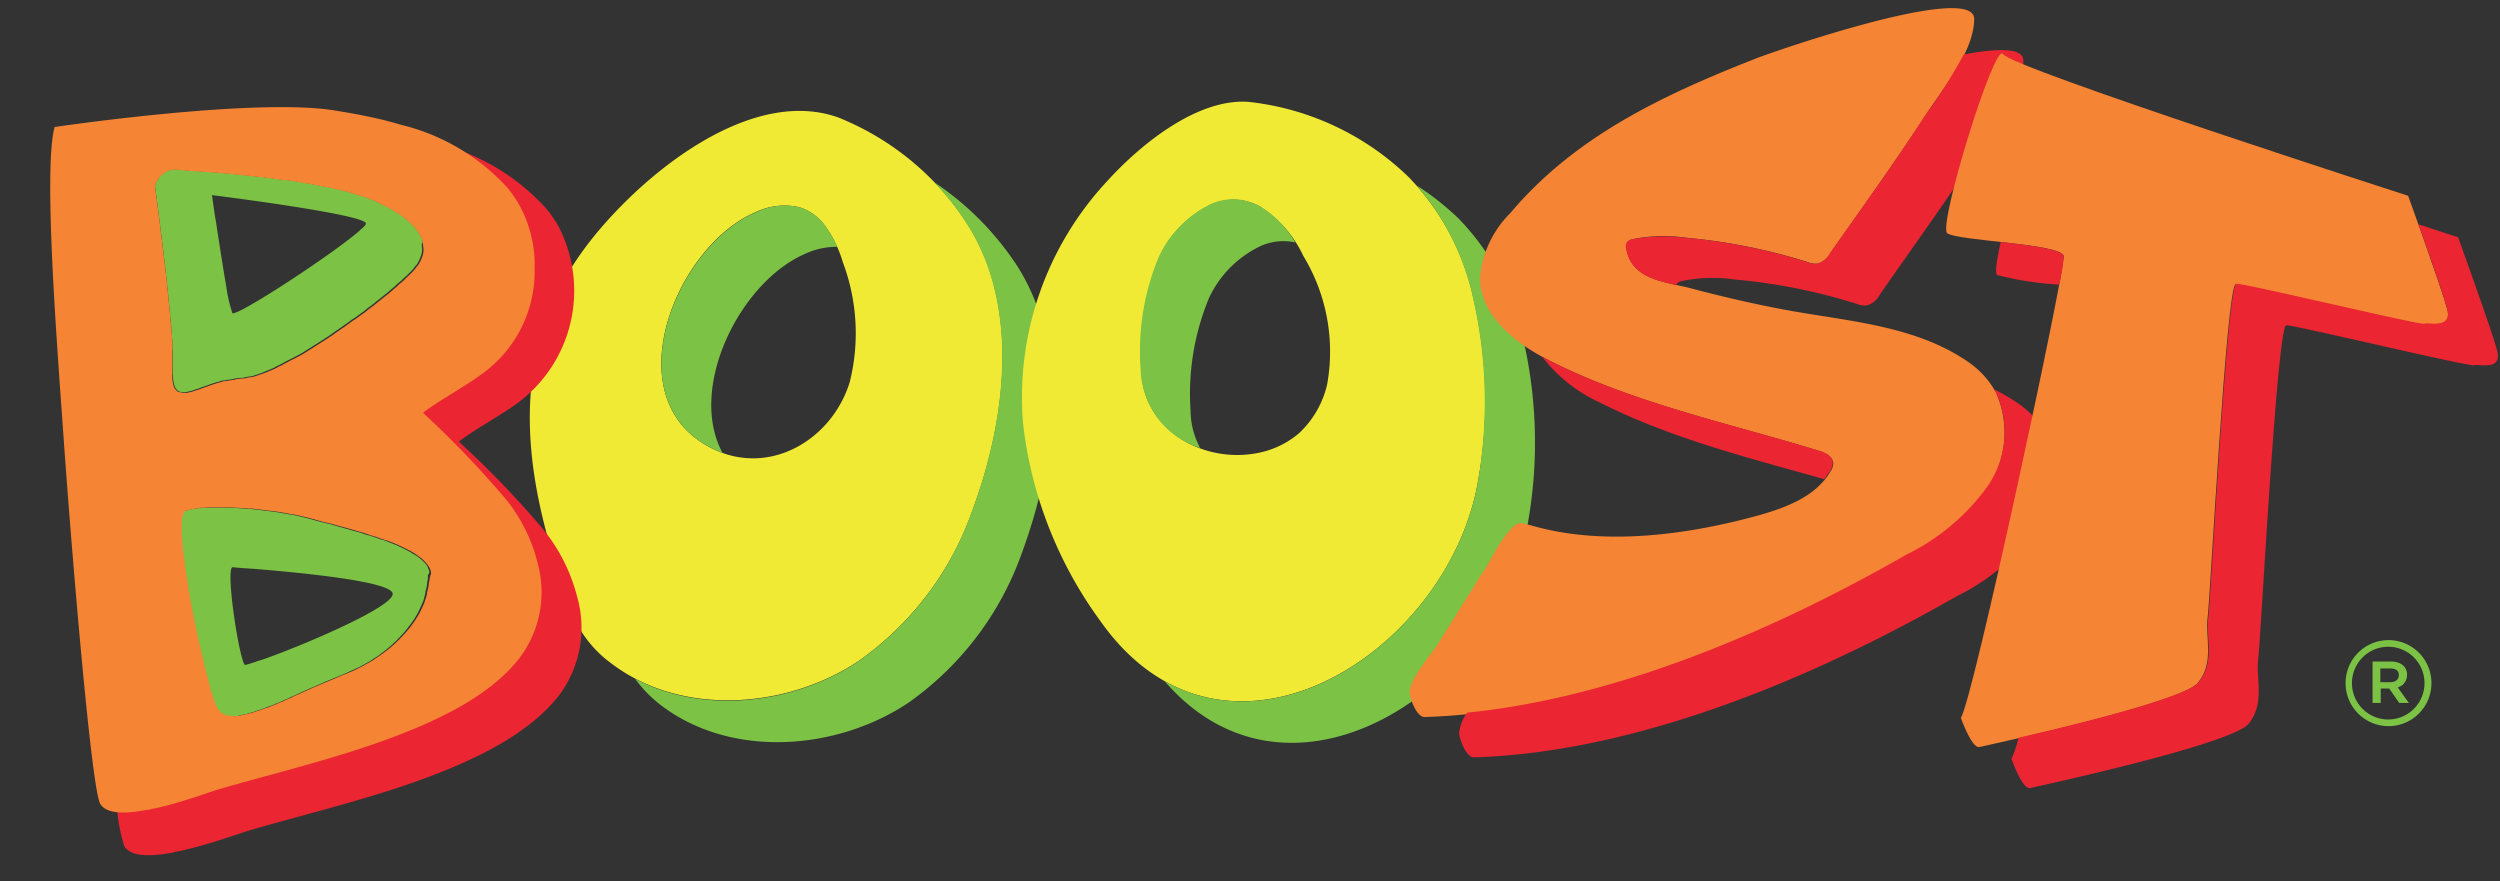
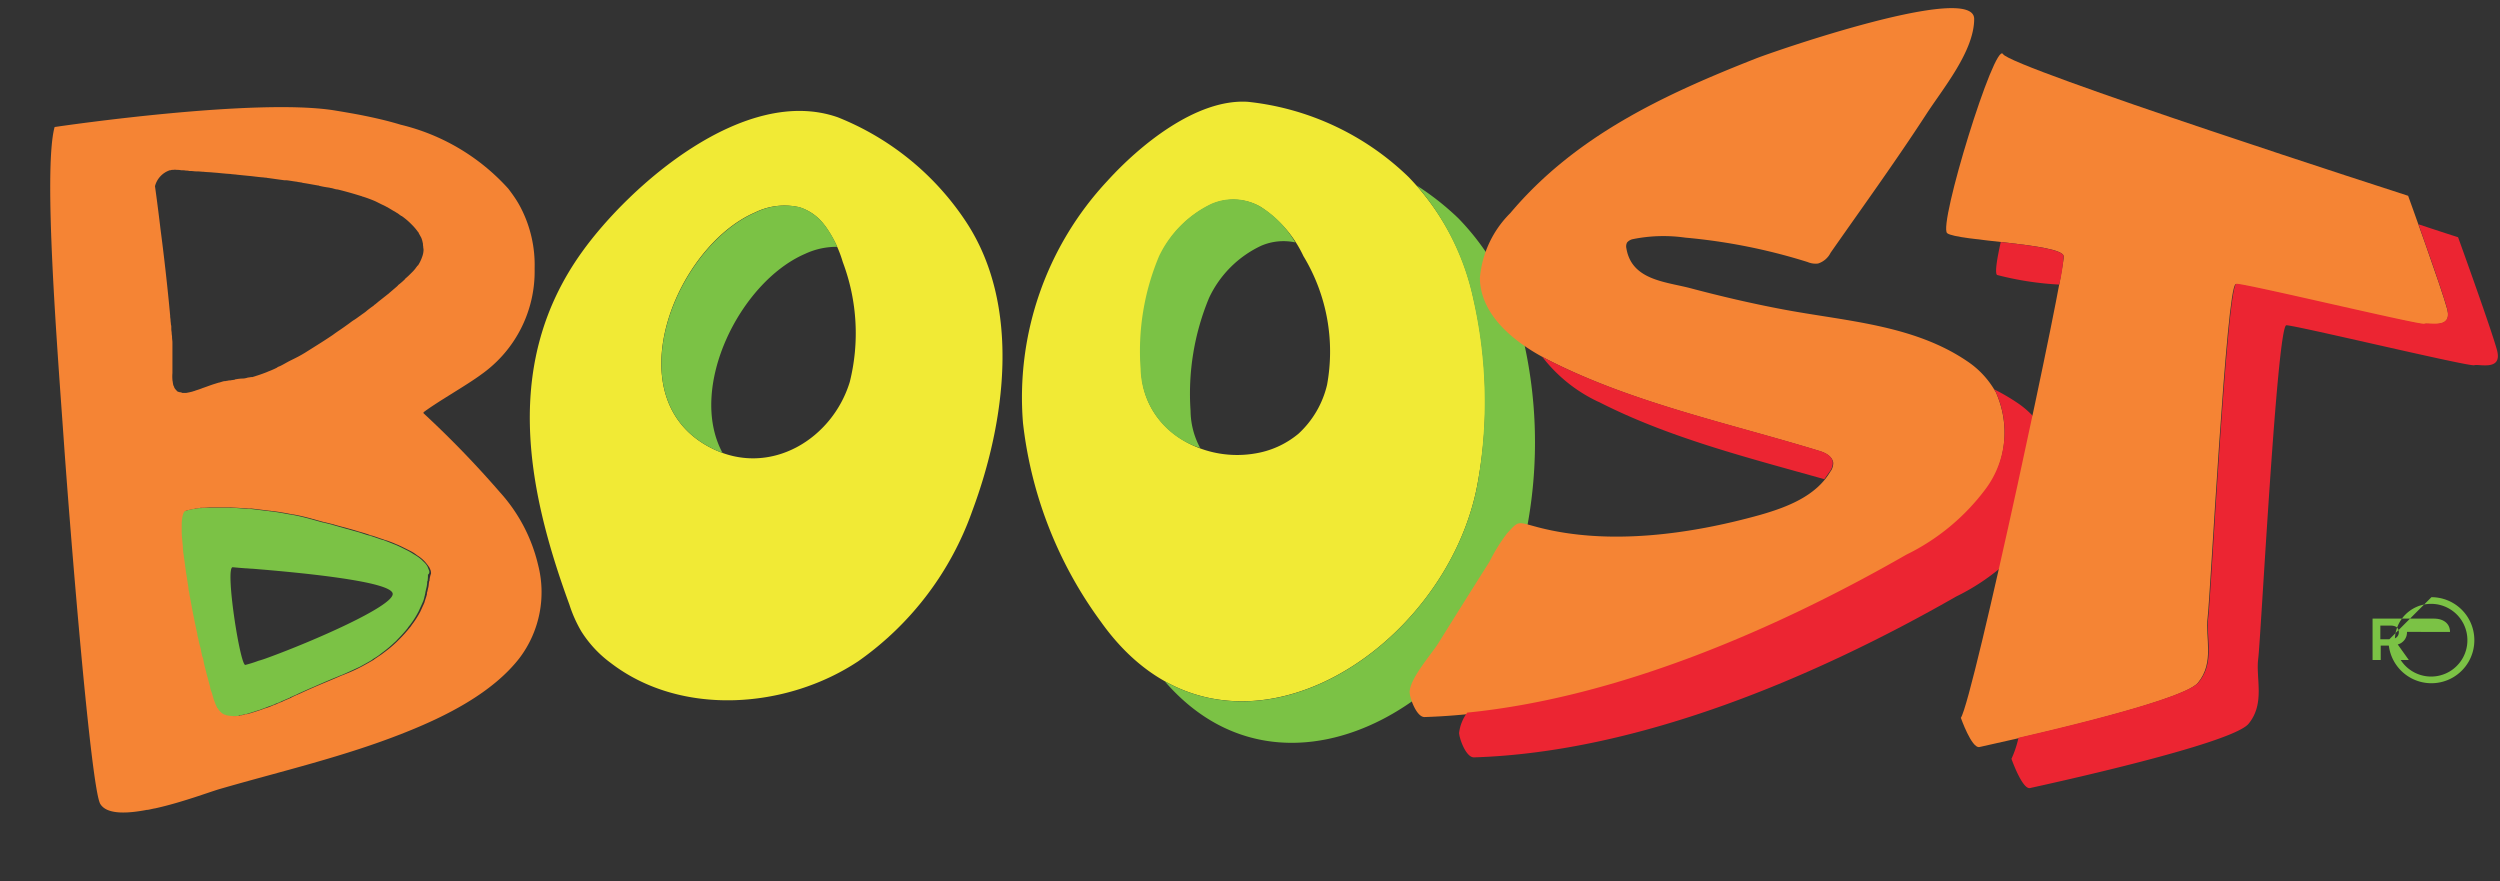
<svg xmlns="http://www.w3.org/2000/svg" width="139" height="49" viewBox="0 0 139 49">
  <rect x="0" y="0" width="139" height="49" fill="#333333" stroke="none" />
  <defs>
    <clipPath id="clip-path">
      <rect id="Rectangle_1704" data-name="Rectangle 1704" width="139" height="49" transform="translate(98 911.522)" fill="#fff" stroke="#707070" stroke-width="1" />
    </clipPath>
  </defs>
  <g id="Boost" transform="translate(-98 -911.522)" clip-path="url(#clip-path)">
    <g id="boost-juice-logo-vector" transform="translate(98 911.976)">
      <path id="Path_48089" data-name="Path 48089" d="M149.035,105.62c-5.2-1.831-11.581,3.785-14.235,7.488-4.4,6.13-3.086,13.083-.7,19.6a7.376,7.376,0,0,0,.658,1.481,6.421,6.421,0,0,0,1.646,1.769c3.908,3,9.771,2.551,13.761-.1a17.2,17.2,0,0,0,6.336-8.352c1.851-4.957,2.736-11.416-.35-16.086a15.356,15.356,0,0,0-7.117-5.8m-.72,6.027a6.571,6.571,0,0,1,.987,2.016,11.215,11.215,0,0,1,.391,6.665c-.967,3.168-4.381,5.266-7.57,3.744-5.6-2.674-2.16-11.252,2.3-13.165a3.691,3.691,0,0,1,2.468-.288,2.748,2.748,0,0,1,1.419,1.029" transform="translate(-102.443 -99.549)" fill="#f1ea35" />
      <path id="Path_48090" data-name="Path 48090" d="M170.378,144.332a5.021,5.021,0,0,0,.494.206c-1.954-3.62.967-9.5,4.587-11.067a4.127,4.127,0,0,1,1.79-.391,5.767,5.767,0,0,0-.658-1.152,2.873,2.873,0,0,0-1.419-1.049,3.691,3.691,0,0,0-2.468.288c-4.484,1.934-7.92,10.491-2.324,13.165" transform="translate(-130.699 -119.81)" fill="#7bc245" />
-       <path id="Path_48091" data-name="Path 48091" d="M181.467,128.946A16.29,16.29,0,0,0,176.9,124.4a14.03,14.03,0,0,1,1.79,2.242c3.086,4.669,2.2,11.128.35,16.086a17.083,17.083,0,0,1-6.336,8.352c-3.538,2.366-8.6,2.983-12.4.946a7.34,7.34,0,0,0,1.419,1.46c3.908,3,9.771,2.551,13.761-.1a17.2,17.2,0,0,0,6.336-8.352c1.831-4.957,2.736-11.416-.35-16.086" transform="translate(-125.002 -114.75)" fill="#7bc245" />
      <path id="Path_48092" data-name="Path 48092" d="M289.99,113.728a13.877,13.877,0,0,0-3.62-6.788,15.133,15.133,0,0,0-8.927-4.176c-2.88-.185-6.048,2.448-7.817,4.4a17.635,17.635,0,0,0-4.69,13.453,23.013,23.013,0,0,0,4.34,11.067c6.891,9.689,19.315,1.748,20.961-7.837a25.143,25.143,0,0,0-.247-10.121m-14.564-5.266a3.029,3.029,0,0,1,2.715.144,6.559,6.559,0,0,1,2.386,2.736,10.249,10.249,0,0,1,1.316,7.158,5.364,5.364,0,0,1-1.584,2.715,5.006,5.006,0,0,1-2.468,1.111c-3.024.494-6.233-1.44-6.274-4.69a13.877,13.877,0,0,1,1.029-6.274,5.98,5.98,0,0,1,2.88-2.9" transform="translate(-208.058 -97.557)" fill="#f1ea35" />
      <path id="Path_48093" data-name="Path 48093" d="M299.751,140.919a13.877,13.877,0,0,1,1.029-6.274,6.022,6.022,0,0,1,2.9-2.9,3.125,3.125,0,0,1,1.892-.185,5.677,5.677,0,0,0-1.954-2,3.029,3.029,0,0,0-2.715-.144,6.2,6.2,0,0,0-2.9,2.9,13.6,13.6,0,0,0-1.029,6.274,4.719,4.719,0,0,0,3.312,4.4,4.44,4.44,0,0,1-.535-2.078" transform="translate(-233.556 -118.536)" fill="#7bc245" />
      <path id="Path_48094" data-name="Path 48094" d="M323.453,134.019a13.878,13.878,0,0,0-3.62-6.788,14.97,14.97,0,0,0-2.324-1.831,14.2,14.2,0,0,1,3.147,6.315,25.935,25.935,0,0,1,.267,10.121c-1.4,8.1-10.47,15.037-17.423,11.128,7.014,8.125,18.616.432,20.2-8.825a25.533,25.533,0,0,0-.247-10.121" transform="translate(-238.745 -115.544)" fill="#7bc245" />
      <path id="Path_48095" data-name="Path 48095" d="M402.282,98.821a4.953,4.953,0,0,0-1.584-1.707c-3-2.036-6.768-2.222-10.244-2.88-1.748-.329-3.5-.741-5.2-1.193-1.378-.35-3.209-.453-3.5-2.2a.464.464,0,0,1,.041-.329.58.58,0,0,1,.329-.185,8.577,8.577,0,0,1,2.9-.082,32.213,32.213,0,0,1,6.809,1.358,1.127,1.127,0,0,0,.576.082,1.173,1.173,0,0,0,.7-.6c1.769-2.53,3.6-5.06,5.287-7.652.926-1.44,2.695-3.538,2.695-5.348,0-2.057-11.149,1.81-12.136,2.2-5.122,2.016-10.038,4.3-13.659,8.6a5.776,5.776,0,0,0-1.687,3.6c.021,2.1,1.975,3.641,3.847,4.587,4.649,2.366,10,3.5,14.975,5.019.35.1.761.288.823.658a.771.771,0,0,1-.165.514c-.8,1.358-2.407,1.975-3.929,2.407-3.847,1.07-8.393,1.707-12.322.679-1.173-.309-1.049-.391-1.728.35a9.962,9.962,0,0,0-.967,1.563c-.946,1.5-1.892,3-2.839,4.525-.37.6-1.625,2-1.6,2.756.021.35.391,1.358.823,1.358,9.154-.288,18.986-4.464,26.824-8.948a12.126,12.126,0,0,0,4.381-3.62,5.517,5.517,0,0,0,.555-5.513" transform="translate(-291.327 -77.487)" fill="#f58434" />
-       <path id="Path_48096" data-name="Path 48096" d="M444.794,92.438c-1.687,2.612-3.5,5.122-5.287,7.652a1.234,1.234,0,0,1-.7.6,1.1,1.1,0,0,1-.576-.082,32.213,32.213,0,0,0-6.809-1.358,9.783,9.783,0,0,0-2.9.082.453.453,0,0,0-.329.185.465.465,0,0,0-.041.329c.247,1.46,1.563,1.769,2.777,2.036a.072.072,0,0,1,.021-.041.58.58,0,0,1,.329-.185,8.576,8.576,0,0,1,2.9-.082,32.213,32.213,0,0,1,6.809,1.358,1.127,1.127,0,0,0,.576.082,1.173,1.173,0,0,0,.7-.6c1.769-2.551,3.6-5.06,5.287-7.652.926-1.44,2.695-3.538,2.695-5.348,0-.741-1.419-.7-3.312-.35a29.885,29.885,0,0,1-2.139,3.374" transform="translate(-337.746 -86.49)" fill="#ec2532" />
      <path id="Path_48097" data-name="Path 48097" d="M408.647,174.13c3.908,2,8.31,3.106,12.548,4.3L421.5,178a.807.807,0,0,0,.165-.514c-.041-.37-.453-.555-.823-.658-4.978-1.522-10.326-2.654-14.975-5.019a3.328,3.328,0,0,1-.37-.206,8.455,8.455,0,0,0,3.147,2.53" transform="translate(-319.763 -152.241)" fill="#ec2532" />
      <path id="Path_48098" data-name="Path 48098" d="M415.7,182.948a4.953,4.953,0,0,0-1.584-1.707,11.392,11.392,0,0,0-1.275-.741c.021.041.062.082.082.123a5.3,5.3,0,0,1-.576,5.451,12.126,12.126,0,0,1-4.381,3.62c-7.138,4.093-15.962,7.94-24.417,8.783a2.363,2.363,0,0,0-.453,1.131c.021.35.391,1.358.823,1.358,9.154-.288,18.986-4.464,26.824-8.948a12.126,12.126,0,0,0,4.381-3.62,5.346,5.346,0,0,0,.576-5.451" transform="translate(-301.971 -159.31)" fill="#ec2532" />
      <path id="Path_48099" data-name="Path 48099" d="M542.594,103.959c-.288-1.111-2.18-6.336-2.18-6.336s-22.072-7.117-22.524-7.878-3.62,9.524-3.106,9.956c.535.432,6.377.576,6.48,1.275.1.679-5.04,24.7-5.719,25.672,0,0,.6,1.707,1.029,1.625.432-.1,11.231-2.427,12.157-3.579.926-1.131.391-2.51.535-3.62.144-1.131,1.049-18.534,1.563-18.534s10.2,2.324,10.45,2.222c.288-.1,1.584.309,1.317-.8" transform="translate(-406.522 -87.191)" fill="#f58434" />
      <path id="Path_48100" data-name="Path 48100" d="M532,141.482c-.062-.37-1.831-.6-3.5-.782-.226,1.008-.329,1.728-.206,1.831a17.3,17.3,0,0,0,3.456.535,9.781,9.781,0,0,0,.247-1.584" transform="translate(-417.258 -127.697)" fill="#ec2532" />
      <path id="Path_48101" data-name="Path 48101" d="M559.409,142.956c-.288-1.111-2.18-6.336-2.18-6.336s-.843-.267-2.2-.72c.576,1.625,1.419,4.011,1.6,4.731.267,1.111-1.029.7-1.275.8-.247.082-9.935-2.242-10.45-2.222-.514,0-1.419,17.423-1.563,18.534-.144,1.131.391,2.489-.535,3.62-.679.843-6.706,2.324-10.018,3.086a5.782,5.782,0,0,1-.391,1.173s.6,1.707,1.029,1.625c.432-.1,11.231-2.427,12.157-3.579.926-1.131.391-2.51.535-3.62.144-1.131,1.049-18.534,1.563-18.534s10.2,2.324,10.45,2.222c.247-.082,1.543.329,1.275-.782" transform="translate(-420.56 -123.884)" fill="#ec2532" />
      <path id="Path_48102" data-name="Path 48102" d="M51.244,216c-.021-.041-.041-.1-.062-.144,0-.021-.021-.041-.021-.062a1,1,0,0,0-.226-.288l-.062-.062a2.023,2.023,0,0,0-.309-.247c-.021-.021-.041-.021-.062-.041-.144-.082-.288-.185-.453-.267l-.123-.062c-.165-.082-.329-.165-.514-.247-.041-.021-.062-.021-.1-.041-.165-.062-.35-.144-.535-.206a.292.292,0,0,0-.123-.041c-.206-.062-.411-.144-.617-.206a.381.381,0,0,0-.144-.041c-.226-.062-.432-.144-.658-.206-.453-.123-.885-.247-1.316-.37-.021,0-.041-.021-.062-.021l-.494-.123H45.34c-.226-.062-.453-.123-.658-.185h-.021c-.021,0-.041-.021-.062-.021-.309-.082-.638-.165-.987-.226-.041,0-.082-.021-.144-.021h0c-.329-.062-.658-.123-1.008-.165-.062,0-.123-.021-.185-.021l-1.008-.123H41.1c-.329-.021-.658-.062-.967-.062H39a2.623,2.623,0,0,0-.411.021h-.144a1085.407,1085.407,0,0,1-.247.041.261.261,0,0,0-.123.021.609.609,0,0,0-.206.041c-.021,0-.062.021-.082.021-.082.021-.144.041-.206.062h0a.205.205,0,0,0-.082.1c-.021.062-.041.123-.062.206a2.313,2.313,0,0,0-.041.411h0v.432h0c0,.185.021.37.041.576,0,.062.021.144.021.226.021.144.021.288.041.453.021.082.021.185.041.288.021.144.041.309.062.473.021.1.021.185.041.288.041.247.082.514.123.782a1.2,1.2,0,0,1,.041.267c.021.082.021.165.041.247.021.062.021.144.041.206.1.6.226,1.193.35,1.769,0,.021.021.062.021.082h0a.875.875,0,0,1,.041.226h0c.041.144.062.288.1.432a2.152,2.152,0,0,0,.082.35v.041c0,.021,0,.021.021.041.021.062.021.123.041.185,0,.021.021.041.021.062s.021.041.021.062c.062.247.123.473.165.72,0,.041.021.062.021.1h0c.062.267.144.535.206.761v.041a1.312,1.312,0,0,0,.041.144c.041.1.062.206.1.309.021.041.021.082.041.123v.021a1.419,1.419,0,0,0,.062.165c0,.021.021.041.021.062.021.041.041.1.062.144a1,1,0,0,0,.062.144l.021.021v.021c.021.021.021.041.041.062a.975.975,0,0,0,.206.206h0a.731.731,0,0,0,.185.082c.021,0,.041.021.062.021a1.81,1.81,0,0,0,.35.041h.082a1.558,1.558,0,0,0,.309-.021c.021,0,.041,0,.041-.021a.6.6,0,0,0,.185-.041h.021a.076.076,0,0,0,.062-.021c.041,0,.082-.021.144-.021.226-.062.453-.144.72-.226.082-.021.165-.062.226-.082h0c.123-.041.247-.1.391-.144.062-.021.1-.041.165-.062s.123-.062.185-.082a1.42,1.42,0,0,0,.165-.062l.123-.062.432-.185c.021,0,.021,0,.021-.021.1-.041.226-.1.329-.144.021,0,.021,0,.041-.021.267-.123.535-.247.823-.37.473-.206.987-.432,1.5-.638.082-.041.165-.062.247-.1.329-.144.638-.288.946-.432.226-.123.453-.247.658-.37l.021-.021c.041-.021.082-.062.123-.082a2.94,2.94,0,0,0,.411-.288h0a6.93,6.93,0,0,0,.72-.6,1.241,1.241,0,0,0,.165-.165,7.515,7.515,0,0,0,.555-.617,1.141,1.141,0,0,1,.123-.165,4.955,4.955,0,0,0,.473-.741h0c.021-.021.021-.062.041-.082.062-.144.123-.267.185-.411h0a1.434,1.434,0,0,0,.123-.391.185.185,0,0,0,.021-.1.224.224,0,0,0,.021-.1c.021-.082.041-.185.062-.267a1.588,1.588,0,0,0,.041-.309.076.076,0,0,1,.021-.062,2.116,2.116,0,0,0,.021-.35.183.183,0,0,0,.062-.226M42.3,220.831a5.854,5.854,0,0,1-.555.185,6.687,6.687,0,0,1-.72.226c-.288.082-1.152-5.472-.7-5.431q.309.031.741.062c.1,0,.226.021.35.021,2.8.226,7.878.72,7.8,1.419-.062.7-4.381,2.592-6.912,3.518" transform="translate(-27.382 -184.727)" fill="#7bc245" />
-       <path id="Path_48103" data-name="Path 48103" d="M45.989,138.348a9.756,9.756,0,0,0-2.18-4.155,52.157,52.157,0,0,0-4.361-4.5.058.058,0,0,1,0-.1c.885-.679,2.427-1.5,3.312-2.18a7.771,7.771,0,0,0,2.283-9.524,3.958,3.958,0,0,0-.37-.638,5.1,5.1,0,0,0-.391-.535,12.013,12.013,0,0,0-6.212-3.682c-.288-.082-.555-.144-.843-.226a9.692,9.692,0,0,1,3.826,2.777,4.669,4.669,0,0,1,.37.514c.123.206.247.391.35.6a7.18,7.18,0,0,1,.741,3.332,6.96,6.96,0,0,1-2.942,5.863c-.864.658-2.345,1.46-3.209,2.1-.041.021-.021.082,0,.1a51.848,51.848,0,0,1,4.217,4.361,9.227,9.227,0,0,1,2.119,4.011,6.078,6.078,0,0,1-1.008,5.2c-1.5,1.934-4.052,3.23-6.418,4.155-3.312,1.316-6.788,2.1-10.2,3.106-.576.165-2.139.761-3.641,1.09-.144.021-.267.062-.411.082h-.041a5.549,5.549,0,0,1-.576.082,8.588,8.588,0,0,0,.391,1.954c.37.6,1.46.576,2.695.35.021,0,.041,0,.041-.021.144-.021.288-.062.432-.082,1.543-.35,3.188-.946,3.785-1.131,3.538-1.029,7.138-1.851,10.573-3.209,2.448-.967,5.081-2.3,6.644-4.3a6.278,6.278,0,0,0,1.029-5.389" transform="translate(-13.879 -105.536)" fill="#ec2532" />
-       <path id="Path_48104" data-name="Path 48104" d="M42.325,124.068c.021-.453-6.809-1.358-8.269-1.543-.185-.021-.288-.041-.288-.041s.062.473.165,1.173c.021.123.041.226.062.35.165,1.09.391,2.551.576,3.62a7.931,7.931,0,0,0,.329,1.419c.226.226,5.575-3.271,7.056-4.567a1.331,1.331,0,0,1,.185-.165c.1-.1.185-.185.185-.247m3.106,1.214c0,.082.021.165.021.226h0a1.2,1.2,0,0,1-.082.391,2.06,2.06,0,0,1-.206.432.02.02,0,0,1-.021.021h0a.044.044,0,0,1-.041.041c-.021.021-.021.041-.041.062a.284.284,0,0,0-.062.082,2.694,2.694,0,0,1-.247.267h0c-.082.082-.185.185-.309.288a.02.02,0,0,0-.021.021l-.062.062a3.581,3.581,0,0,1-.288.247c-.021.021-.041.021-.041.041l-.062.062-.432.37-.021.021c-.185.144-.391.309-.6.473-.041.041-.1.082-.144.123a.361.361,0,0,0-.1.082c-.144.1-.288.206-.432.329-.1.082-.206.144-.309.226-.123.082-.247.185-.391.267-.123.082-.247.185-.37.267-.247.185-.514.35-.761.535-.453.309-.926.6-1.378.885a7.143,7.143,0,0,1-.761.432l-.247.123c-.165.082-.329.185-.494.267a1,1,0,0,1-.144.062.449.449,0,0,0-.1.062,4.706,4.706,0,0,1-.473.206c-.041.021-.1.041-.144.062a.072.072,0,0,0-.041.021c-.206.082-.411.144-.6.206-.021,0-.041.021-.082.021h-.062c-.082.021-.165.021-.226.041a.875.875,0,0,1-.226.041,2.278,2.278,0,0,0-.391.041.076.076,0,0,0-.062.021c-.082.021-.165.021-.247.041h-.062a.892.892,0,0,0-.1.021c-.041,0-.1.021-.144.021h-.041c-.1.021-.206.062-.288.082h-.021c-.041.021-.082.021-.123.041-.288.082-.535.185-.782.267-.144.062-.288.1-.411.144-.041.021-.082.021-.123.041-.144.041-.267.062-.37.082h-.206c-.021,0-.041,0-.041-.021h0c-.041-.021-.082-.021-.123-.041h0l-.021-.021a.02.02,0,0,1-.021-.021.9.9,0,0,1-.123-.144c-.021-.021-.021-.062-.041-.1-.021-.021-.021-.062-.041-.082v-.041c-.021-.062-.021-.144-.041-.226v-.021c0-.1-.021-.226-.021-.37v-.041h0v-1.07a.772.772,0,0,0-.021-.206v-.391c0-.082-.021-.185-.021-.288,0-.082-.021-.144-.021-.226,0-.062-.021-.144-.021-.206v-.123a.4.4,0,0,0-.021-.144c0-.082-.021-.165-.021-.247,0-.062-.021-.144-.021-.206v-.041c-.144-1.584-.35-3.394-.535-4.793-.165-1.4-.309-2.407-.309-2.407a1.273,1.273,0,0,1,.823-.885h.041a.305.305,0,0,1,.144-.021.686.686,0,0,1,.206,0,1.181,1.181,0,0,1,.247.021h.021a1.181,1.181,0,0,1,.247.021.57.57,0,0,1,.185.021H32.6c.1,0,.185.021.309.021h.062c.1,0,.226.021.329.021h0c.165.021.35.021.535.041.309.021.617.062.967.082.123.021.247.021.37.041l.617.062c.247.021.514.062.761.082.082,0,.144.021.226.021h0c.041,0,.1.021.144.021.288.041.576.082.885.123h.123c.185.021.391.062.576.082.082.021.144.021.226.041a.156.156,0,0,1,.082.021c.288.041.576.1.843.144a.156.156,0,0,1,.082.021,5.262,5.262,0,0,0,.555.1c.062.021.123.021.185.041.021,0,.062.021.082.021a.731.731,0,0,0,.206.041c.165.041.329.082.473.123.309.082.576.165.843.247.021,0,.021,0,.041.021h.021a7.437,7.437,0,0,1,.72.267l.37.185c.1.041.206.1.288.144.021,0,.041.021.062.021l.309.185a1.148,1.148,0,0,1,.165.1.45.45,0,0,1,.1.062c.062.041.1.082.144.1l.021.021h0a3.784,3.784,0,0,1,.514.432l.041.041a3.1,3.1,0,0,1,.35.411l.021.021c.021.021.021.062.041.082.041.082.082.144.123.226a1.515,1.515,0,0,1,.082.288c-.062.021-.062.082-.062.144" transform="translate(-21.981 -112.093)" fill="#7bc245" />
      <path id="Path_48105" data-name="Path 48105" d="M29.385,129.662a9.127,9.127,0,0,0-2.119-4.011,55.173,55.173,0,0,0-4.217-4.361.058.058,0,0,1,0-.1c.864-.638,2.345-1.46,3.209-2.1a7.012,7.012,0,0,0,2.942-5.863,6.934,6.934,0,0,0-.741-3.332,5.669,5.669,0,0,0-.35-.6c-.123-.185-.247-.35-.37-.514a11.75,11.75,0,0,0-5.986-3.559c-.741-.226-1.481-.391-2.2-.535-.514-.1-1.029-.185-1.522-.267-4.381-.679-14.79.823-15.489.926a.044.044,0,0,0-.041.041c-.617,2.407.144,12.034.514,17.3.37,5.287,1.522,19.459,2.036,20.3.35.576,1.419.555,2.592.329h.041c.144-.021.267-.062.411-.082,1.5-.329,3.065-.926,3.641-1.09,3.415-.987,6.891-1.79,10.2-3.106,2.345-.926,4.916-2.222,6.418-4.155a6.076,6.076,0,0,0,1.029-5.225M9.473,120.1c-.041-.021-.082-.021-.123-.041h0l-.021-.021a.02.02,0,0,1-.021-.021.9.9,0,0,1-.123-.144c-.021-.021-.021-.062-.041-.1-.021-.021-.021-.062-.041-.082v-.041c-.021-.062-.021-.144-.041-.226V119.4a2.21,2.21,0,0,1,0-.37v-.041h0V117.32c0-.082-.021-.185-.021-.288,0-.082-.021-.144-.021-.226,0-.062-.021-.144-.021-.206v-.123a.4.4,0,0,0-.021-.144c0-.082-.021-.165-.021-.247,0-.062-.021-.144-.021-.206v-.041c-.144-1.584-.35-3.394-.535-4.793-.165-1.4-.309-2.407-.309-2.407a1.273,1.273,0,0,1,.823-.885h.041a.305.305,0,0,1,.144-.021.686.686,0,0,1,.206,0,1.181,1.181,0,0,1,.247.021h.021a1.087,1.087,0,0,1,.247.021.57.57,0,0,1,.185.021h.082c.1,0,.185.021.309.021h.062c.1,0,.226.021.329.021h0c.165.021.35.021.535.041.309.021.617.062.967.082.123.021.247.021.37.041l.617.062c.247.021.514.062.761.082.082,0,.144.021.226.021h0c.041,0,.082.021.144.021.288.041.576.082.885.123h.123c.185.021.391.062.576.082.062.021.144.021.226.041a.156.156,0,0,1,.082.021c.288.041.576.1.843.144a.156.156,0,0,1,.082.021,5.262,5.262,0,0,0,.555.1c.062.021.123.021.185.041.021,0,.062.021.082.021a.731.731,0,0,0,.206.041c.165.041.329.082.473.123.309.082.576.165.843.247.021,0,.021,0,.041.021h.021a7.437,7.437,0,0,1,.72.267l.37.185c.1.041.206.1.288.144a.072.072,0,0,1,.041.021l.309.185a1.149,1.149,0,0,1,.165.1.45.45,0,0,1,.1.062c.062.041.1.082.144.1l.021.021h.021a3.784,3.784,0,0,1,.514.432l.041.041a3.1,3.1,0,0,1,.35.411l.021.021c.021.021.021.062.041.082.041.082.082.144.123.226a1.515,1.515,0,0,1,.082.288c.021.062,0,.1.021.165,0,.082.021.165.021.226h0a1.2,1.2,0,0,1-.082.391,2.06,2.06,0,0,1-.206.432.02.02,0,0,1-.021.021h0c-.021.021-.021.041-.041.041-.021.021-.021.041-.041.062a.284.284,0,0,0-.062.082,2.694,2.694,0,0,1-.247.267h0c-.082.082-.185.185-.309.288A.02.02,0,0,0,22,113.8l-.062.062a3.583,3.583,0,0,1-.288.247c-.021.021-.041.021-.041.041l-.062.062-.432.37-.021.021c-.185.144-.391.309-.6.473-.041.041-.1.082-.144.123a.361.361,0,0,0-.1.082c-.144.1-.288.206-.432.329-.1.082-.206.144-.309.226-.123.082-.247.185-.391.267-.123.082-.247.185-.37.267-.247.185-.514.35-.761.535-.453.309-.926.6-1.378.885a7.139,7.139,0,0,1-.761.432l-.247.123c-.165.082-.329.185-.494.267a1,1,0,0,1-.144.062.45.45,0,0,0-.1.062,4.706,4.706,0,0,1-.473.206c-.041.021-.1.041-.144.062-.021,0-.041.021-.062.021-.206.082-.411.144-.6.206-.021,0-.041.021-.082.021h-.062c-.082.021-.165.021-.226.041a.875.875,0,0,1-.226.041,2.278,2.278,0,0,0-.391.041.076.076,0,0,0-.062.021c-.082.021-.165.021-.247.041h-.062a.891.891,0,0,0-.1.021c-.041,0-.1.021-.144.021h-.041c-.1.021-.206.062-.288.082h-.021c-.041.021-.082.021-.123.041-.288.082-.535.185-.782.267-.144.062-.288.1-.411.144-.041.021-.082.021-.123.041-.144.041-.267.062-.37.082H9.617a.355.355,0,0,0-.144-.041Zm13.885,10.45a.076.076,0,0,1-.021.062c-.021.1-.021.206-.041.309-.021.082-.041.165-.062.267a.261.261,0,0,0-.021.123c0,.041-.021.062-.021.1-.041.123-.082.247-.123.391h0c-.062.144-.123.267-.185.411-.021.021-.021.062-.041.082h0a4.956,4.956,0,0,1-.473.741,1.14,1.14,0,0,1-.123.165,7.514,7.514,0,0,1-.555.617l-.165.165a6.93,6.93,0,0,1-.72.6h0c-.123.1-.267.185-.411.288-.041.021-.082.062-.123.082l-.021.021c-.206.123-.432.247-.658.37a8.13,8.13,0,0,1-.946.432c-.082.041-.165.062-.247.1-.514.226-1.029.432-1.5.638-.288.123-.555.247-.823.37-.021,0-.021,0-.041.021-.123.041-.226.1-.329.144-.021,0-.021,0-.021.021l-.432.185-.123.062a1.415,1.415,0,0,0-.165.062c-.062.021-.123.062-.185.082a1.417,1.417,0,0,0-.165.062,3,3,0,0,1-.391.144h0c-.082.021-.165.062-.226.082-.247.082-.494.165-.72.226a.35.35,0,0,1-.144.021.076.076,0,0,0-.062.021h-.021a.6.6,0,0,1-.185.041c-.021,0-.041,0-.041.021a1.557,1.557,0,0,1-.309.021h-.082a1.812,1.812,0,0,1-.35-.041c-.021,0-.041-.021-.062-.021a.508.508,0,0,1-.185-.082h0a.975.975,0,0,1-.206-.206c-.021-.021-.021-.041-.041-.062a.02.02,0,0,0-.021-.021l-.021-.021c-.021-.041-.041-.1-.062-.144a1,1,0,0,1-.062-.144c0-.021-.021-.041-.021-.062-.021-.062-.041-.1-.062-.165v-.021c-.021-.041-.021-.082-.041-.123a1.81,1.81,0,0,0-.1-.309,1.311,1.311,0,0,1-.041-.144v-.041c-.062-.226-.123-.473-.206-.761h0c0-.041-.021-.062-.021-.1a6.22,6.22,0,0,1-.165-.72c0-.021-.021-.041-.021-.062s-.021-.041-.021-.062a.6.6,0,0,1-.041-.185c0-.021,0-.021-.021-.041v-.041a2.805,2.805,0,0,0-.082-.35c-.041-.144-.062-.288-.1-.432h0a.875.875,0,0,1-.041-.226h0c0-.021-.021-.062-.021-.082-.123-.576-.247-1.173-.35-1.769-.021-.062-.021-.144-.041-.206-.021-.082-.021-.165-.041-.247a1.2,1.2,0,0,1-.041-.267c-.041-.267-.082-.535-.123-.782-.021-.1-.021-.206-.041-.288-.021-.165-.041-.329-.062-.473-.021-.1-.021-.185-.041-.288a3.694,3.694,0,0,1-.041-.453c0-.082-.021-.144-.021-.226-.021-.206-.041-.411-.041-.576h0v-.432h0a2.313,2.313,0,0,1,.041-.411,1.278,1.278,0,0,1,.062-.206.205.205,0,0,1,.082-.1h0a1.279,1.279,0,0,1,.206-.062c.021,0,.062-.021.082-.021.062-.021.123-.021.206-.041.041,0,.082-.021.123-.021a.261.261,0,0,0,.123-.021.261.261,0,0,0,.123-.021h.144c.123,0,.267-.021.411-.021h1.131l.967.062h.165l1.008.123c.062,0,.123.021.185.021.35.041.679.1,1.008.165h0c.041,0,.082.021.144.021.35.062.679.144.987.226.021,0,.041.021.062.021h.021c.206.062.432.123.658.185h.021l.494.123c.021,0,.041.021.062.021.432.123.864.226,1.316.37.226.062.432.123.658.206.041.021.1.021.144.041.206.062.411.144.617.206a.292.292,0,0,0,.123.041,5.7,5.7,0,0,1,.535.206c.041.021.062.021.1.041.185.082.35.165.514.247l.123.062a2.2,2.2,0,0,1,.432.267c.021.021.041.021.062.041a2.022,2.022,0,0,1,.309.247l.062.062a2.763,2.763,0,0,1,.226.288c.021.021.021.041.041.062.021.041.041.1.062.144a.57.57,0,0,1,.021.185,1.346,1.346,0,0,0-.082.37" transform="translate(0.525 -98.742)" fill="#f58434" />
-       <path id="Path_48106" data-name="Path 48106" d="M625.086,248.3a2.388,2.388,0,0,0-2.386,2.386v.021a2.386,2.386,0,1,0,4.772-.021v-.021a2.384,2.384,0,0,0-2.386-2.366m2,2.386a2.016,2.016,0,1,1-4.032.021v-.021a2.016,2.016,0,1,1,4.032,0Zm-.967-.453c0-.473-.37-.741-.885-.741H624.2v2.3h.453v-.8h.473l.555.8h.535l-.617-.864a.693.693,0,0,0,.514-.7m-.926.411h-.555v-.761h.555c.309,0,.473.123.473.37,0,.226-.165.391-.473.391" transform="translate(-492.285 -213.163)" fill="#7bc245" />
+       <path id="Path_48106" data-name="Path 48106" d="M625.086,248.3v.021a2.386,2.386,0,1,0,4.772-.021v-.021a2.384,2.384,0,0,0-2.386-2.366m2,2.386a2.016,2.016,0,1,1-4.032.021v-.021a2.016,2.016,0,1,1,4.032,0Zm-.967-.453c0-.473-.37-.741-.885-.741H624.2v2.3h.453v-.8h.473l.555.8h.535l-.617-.864a.693.693,0,0,0,.514-.7m-.926.411h-.555v-.761h.555c.309,0,.473.123.473.37,0,.226-.165.391-.473.391" transform="translate(-492.285 -213.163)" fill="#7bc245" />
      <path id="Path_48107" data-name="Path 48107" d="M598.8,520.945a2.386,2.386,0,1,1,2.386,2.366,2.37,2.37,0,0,1-2.386-2.366m2.386,1.954a1.965,1.965,0,1,0-1.913-1.975,1.911,1.911,0,0,0,1.913,1.975m-.494-.6h-.411v-2.715h1.028c.638,0,.967.247.967.782a.692.692,0,0,1-.7.74l.782,1.193h-.453l-.72-1.172h-.494V522.3m.494-1.522c.35,0,.658-.021.658-.432,0-.329-.309-.391-.6-.391h-.555v.843h.494" transform="translate(-473.301 -427.862)" fill="#7bc341" />
      <path id="Path_48108" data-name="Path 48108" d="M124.751,360.85c-.288-1.214-2.139-6.624-2.222-6.85l-.082-.247-.247-.082c-8.66-2.962-22.73-7.92-23.656-8.66l-.041-.062a2.9,2.9,0,0,0,.37-1.5l-.473-.555c-.309-.165-1.646-.782-4.834-.267a25.835,25.835,0,0,0-4.525,1.111c-6.336,2.119-12.3,3.949-15.51,6.973-2.324,2.18-4.834,3.847-5.328,5.986-.041.1-.062.226-.1.329-2.9-7.1-10.923-8.722-13.124-8.763a4.835,4.835,0,0,0-.7.062c-1.954.206-7.3,2.592-10.265,9.75a16.787,16.787,0,0,0-7.8-8.537,8.99,8.99,0,0,0-4.9-.144,18.415,18.415,0,0,0-10.779,6.582,15.481,15.481,0,0,0-3.147,5.863,20.528,20.528,0,0,0-.432,9.833v.041a9.953,9.953,0,0,0-1.707-1.625,28.341,28.341,0,0,1-3.291-2.777c1.851-.987,5.636-3.559,5.78-8.187v-.329c0-5.287-4.258-8.578-12.342-9.545-4.669-.555-15.407,1.4-15.86,1.481l-.555.1-.123.555a10.989,10.989,0,0,0-.165,2.3c0,3.127.514,8.331,1.09,13.864l.165,1.563c.206,1.954,1.975,18.8,2.859,20.694a1.039,1.039,0,0,0,.411.761c.473.329.535.309,3.847-.638l8.1-2.263c8.825-2.427,11.869-5.533,12.877-7.714a7.379,7.379,0,0,0,.576-1.872l.021.1.062.082c3.764,4.9,8.763,6.048,15.284,3.476,4.2-1.646,7.3-5.431,9.236-11.293a23.535,23.535,0,0,0,2.777,5.78l.226.37-.021.082L50.1,381.5l.082.041c5.04,2.818,9.771,2.2,14.44-1.934a21.48,21.48,0,0,0-1.419,2.3V382a.809.809,0,0,0-.123.37c0,.473.411,2,1.358,2,.6,0,10.717-1.584,14.461-2.592,3.579-.967,16.929-6.706,17.9-7.878.021-.021.329-.411.761-1.029-1.358,5.677-2.674,10.882-3.024,11.478l-.123.206.062.247c.741,2.283,1.44,2.139,1.666,2.1,4.587-.926,12.363-2.612,13.33-3.744a3.482,3.482,0,0,0,.761-2.386,5.986,5.986,0,0,0-.021-.617l.021-1.111c.062-.35.185-2.078.391-4.443.35-4.32,1.049-12.959,1.44-14.79.843.165,3.024.72,4.875,1.152,5.78,1.419,5.842,1.4,6.068,1.316l.144.021a1.656,1.656,0,0,0,1.4-.37,1.086,1.086,0,0,0,.206-1.07m-118.2-3.723c0,.37-5.081,4.011-5.266,3.805C1.1,360.748.3,356.181.3,356.181s6.253.576,6.253.946M1.68,380.762c-.247-.144-1.275-4.176-.843-4.237,0,0,7.426.206,7.385.926-.041.741-6.294,3.456-6.541,3.312m33.776-17.114-.082.226c-.6,1.358-1.748,4.052-4.279,4.546a4.458,4.458,0,0,1-1.358-.082,5.617,5.617,0,0,1-3.867-2.551,4.215,4.215,0,0,1-.267-3.456c1.111-3.127,2.859-6.747,6.521-6.994h.062l.062-.021a2.078,2.078,0,0,1,2.18,1.07c1.029,1.5,1.44,5.451,1.029,7.261m24.417-1.5a12.079,12.079,0,0,1-.247,2.715,4.342,4.342,0,0,1-3.518,3.291c-.144.021-.267.041-.411.062a5.416,5.416,0,0,1-3.847-.926,4.2,4.2,0,0,1-1.6-3.086c-.206-3.312-.041-7.323,3.23-9.01l.041-.021.041-.041a2.05,2.05,0,0,1,2.427.123c1.687,1.07,3.888,5.184,3.867,6.788ZM84.1,372.287a15.838,15.838,0,0,1-1.769.35c-3.7.473-9.092.309-10.285-.165l-.658-.288c-.555-.247-.967-.411-1.316-.267-.267-.041-.35.082-.555.453-.062.123-.267.453-.6.946,1.07-3.332,1.173-7.446.267-12.3,1.975,2.592,6.007,3.949,9.3,5.04l6.459,2.222c1.4.453,3.044,1.008,3.764,1.337a8.909,8.909,0,0,1-4.608,2.674m15.263-6.973a13.179,13.179,0,0,0-5.719-3.888l-3.147-.72c-3.476-.761-11.622-2.53-12.3-3.415l-.1-.267c-.082-.206-.144-.391-.185-.514a6.993,6.993,0,0,1,.8-.123c1.646-.185,8.249,1.131,9.277,1.872l.041.021.041.021a1.427,1.427,0,0,0,1.748-.761l.946-1.255c2.057-2.715,3.682-4.916,4.937-6.685-.267.8-.473,1.522-.617,1.975a17.277,17.277,0,0,0-.946,4.114c0,.432.123.535.247.638.329.267,1.07.391,3.127.658a20.476,20.476,0,0,1,3.559.638c-.123.638-.823,3.785-1.707,7.693" transform="translate(11.3 -287.926)" fill="#fff" />
-       <path id="Path_48109" data-name="Path 48109" d="M128.368,382.212h0c-3.476,4.093-4.69,9.339-3.62,15.572l.062.432-.041.082,1.687,5.965.062.082c3.764,4.9,8.763,6.027,15.284,3.476,5.389-2.119,8.948-7.734,10.594-16.724s-6.192-14.461-8.372-15.448c-1.954-.885-9.3-.926-15.654,6.562m5.266,9.647a4.215,4.215,0,0,1-.267-3.456c1.111-3.127,2.859-6.747,6.521-6.994h.062l.062-.021a2.078,2.078,0,0,1,2.18,1.07c1.131,1.646,1.522,6.294.864,7.755l-.041.082c-.761,1.687-2.16,4.834-5.533,4.114a5.555,5.555,0,0,1-3.847-2.551" transform="translate(-96.464 -313.998)" fill="#fff" />
      <path id="Path_48110" data-name="Path 48110" d="M125.3,397.908c.555.926-2.756-8.269,3.5-15.613,6.233-7.344,13.391-7.158,15.057-6.418,1.646.74,9.73,5.883,8.084,14.872s-5.143,14.317-10.285,16.333-10.47,2.2-14.687-3.312Zm7.611-9.915c-1.008,2.839.638,5.883,4.5,6.706,3.847.823,5.41-2.839,6.15-4.5.741-1.646.267-6.521-.926-8.269a2.591,2.591,0,0,0-2.756-1.3c-4.135.288-5.965,4.525-6.973,7.364" transform="translate(-96.891 -314.226)" fill="#7bc341" />
      <path id="Path_48111" data-name="Path 48111" d="M146.453,389.2a5.785,5.785,0,0,1,2.942.823c1.111.823,7.981,5.04,5.883,13.042a24.071,24.071,0,0,1-8.269,12.383,22.845,22.845,0,0,1-.823-8.084s3.661-2.2,4.69-5.04c1.008-2.839,1.3-6.6-.37-9.174a7.289,7.289,0,0,0-4.135-3.127Zm-10.367,6.068c-1.934,2.571-4.855,6.706-3.024,13.309s2.571,7.529,5.225,8.722,6.418.185,8.454-1.563c0,0-1.934-7.611-.926-8.352,0,0-1.831,1.378-5.7-.185-3.847-1.563-4.32-10.182-.555-13.391s6.233-3.682,6.233-3.682V389.3c.021,0-7.776,3.394-9.709,5.965" transform="translate(-102.906 -325.08)" fill="#fff300" />
      <path id="Path_48112" data-name="Path 48112" d="M250.826,383.039h0c-1.584,5.122-.638,10.429,2.818,15.736l.226.37-.021.082,3.908,4.813.082.041c5.389,3.024,10.429,2.1,15.428-2.839,4.114-4.073,5.163-10.655,3.147-19.562-2.036-8.907-11.4-10.861-13.782-10.882-2.139,0-8.907,2.839-11.807,12.239m8.66,6.788a4.2,4.2,0,0,1-1.6-3.086c-.206-3.312-.041-7.323,3.23-9.01l.041-.021.041-.041a2.05,2.05,0,0,1,2.427.123c1.687,1.07,3.888,5.184,3.867,6.788v.082c-.021,1.851-.062,5.307-3.456,5.965a5.522,5.522,0,0,1-4.546-.8" transform="translate(-196.315 -310.465)" fill="#fff" />
      <path id="Path_48113" data-name="Path 48113" d="M254.4,398.664c.864.617-5.78-6.5-2.942-15.716s9.483-11.869,11.293-11.848,11.252,1.563,13.288,10.47c2.036,8.927.926,15.181-3,19.069s-8.742,6.151-14.79,2.756Zm3.086-12.116c.185,3,2.9,5.143,6.768,4.381s3.847-4.752,3.867-6.562-2.324-6.089-4.093-7.22a2.6,2.6,0,0,0-3.044-.1c-3.662,1.892-3.682,6.5-3.5,9.5" transform="translate(-196.843 -310.703)" fill="#7bc341" />
      <path id="Path_48114" data-name="Path 48114" d="M266.681,386.858a5.718,5.718,0,0,1,3.024-.391c1.337.329,9.339,1.481,10.532,9.668a24.069,24.069,0,0,1-2.695,14.646,22.977,22.977,0,0,1-3.949-7.1s2.51-3.476,2.3-6.48c-.185-3-1.419-6.582-3.949-8.29a7.268,7.268,0,0,0-5.019-1.234Zm-7.59,9.668c-.761,3.127-1.831,8.084,2.468,13.432s5.328,5.9,8.249,5.945,5.986-2.366,7.138-4.772c0,0-4.772-6.233-4.135-7.323,0,0-1.152,2-5.307,2.078s-7.981-7.652-5.8-12.1c2.2-4.443,4.279-5.842,4.279-5.842l-.329-.761c.021.021-5.821,6.212-6.562,9.339" transform="translate(-202.913 -322.841)" fill="#fff300" />
      <path id="Path_48115" data-name="Path 48115" d="M376.765,343.815l-1.3.432c-5.842,1.934-11.334,3.764-14.42,6.665l-1.625,1.46c-2.016,1.748-3.949,3.435-3.949,5.657a4.67,4.67,0,0,0,.617,2.222c1.666,3.168,6.212,4.69,9.853,5.883l6.459,2.222c1.44.473,3.188,1.049,3.847,1.378a8.068,8.068,0,0,1-4.423,2.612c-3.332.905-10.9.8-12.342.206l-.658-.288c-.885-.391-1.4-.617-1.934.432-.144.267-1.337,2.036-2.489,3.764-3.661,5.431-3.805,5.719-3.805,6.027,0,.473.411,2,1.337,2,.6,0,10.717-1.584,14.461-2.592,3.579-.967,16.929-6.706,17.9-7.878.041-.041,3.168-4.032,3.168-6.829a2.5,2.5,0,0,0-.617-1.748,13.23,13.23,0,0,0-5.739-3.908l-3.147-.72c-3.476-.761-11.622-2.53-12.3-3.415l-.1-.267c-.082-.206-.144-.391-.185-.514a7,7,0,0,1,.8-.123c1.646-.185,8.249,1.131,9.277,1.872l.041.021.041.021a1.427,1.427,0,0,0,1.748-.761l.946-1.255c6.089-8.022,8.372-11.6,8.125-12.815l-.473-.555c-.432-.247-2.777-1.316-9.113.8" transform="translate(-276.156 -288.005)" fill="#fff" />
      <path id="Path_48116" data-name="Path 48116" d="M385.9,343.428c-.082-.37-2.571-1.461-8.907.638-6.336,2.119-12.3,3.949-15.51,6.973s-6.788,5.04-4.855,8.722c1.934,3.661,8.166,5.04,11.848,6.418,3.662,1.378,8.722,2.756,8.537,3.209s-1.563,2.3-4.957,3.209c-3.394.926-11.108.823-12.671.185s-1.563-.823-1.934-.1c-.37.741-6.253,9.174-6.253,9.545s.37,1.461.823,1.461,10.553-1.563,14.317-2.571,16.806-6.706,17.629-7.714,4.32-6.048,2.571-7.9a13,13,0,0,0-5.513-3.764c-1.934-.555-15.243-3.024-15.8-4.4s-.741-1.46.926-1.646c1.646-.185,8.434,1.131,9.627,1.954,0,0,.555.247,1.111-.576.555-.8,9.38-11.91,9.01-13.638" transform="translate(-276.633 -288.236)" fill="#ef182e" />
      <path id="Path_48117" data-name="Path 48117" d="M376.574,369.317c.926-1.481,7.426-6.068,10.367-7.158,2.942-1.111,13.227-4.5,13.227-4.032s-5.965,9.915-6.521,9.812c-.555-.082-7.8-2.942-9.545-2.016s-4.69,2.386-3.682,4.135,7.529,4.032,12.486,5.41,10.1,3.949,9.812,4.5c-.267.555-.453,4.217-10.552,8.269a105.751,105.751,0,0,1-18.266,5.513l3.661-6.973s6.418,1.378,11.478-.185c5.04-1.563,10.1-3.5,7.9-5.513s-9.73-4.135-11.478-4.957c-1.728-.843-10.45-4.34-8.886-6.809" transform="translate(-294.664 -300.363)" fill="#ffb435" />
      <path id="Path_48118" data-name="Path 48118" d="M18.149,398.3c-3.97-3-4.093-3.785-4.093-3.785s6.048-2.386,6.233-7.9c.226-6.624-6.973-8.454-11.56-8.989-4.587-.555-15.613,1.461-15.613,1.461-.555,2.386.555,12.116,1.111,17.444s2.2,19.645,2.756,20.385-2.016,1.111,11.375-2.571c8.783-2.407,11.478-5.431,12.322-7.241a7.131,7.131,0,0,0-2.53-8.8M12.04,410.847c-3.127,1.111-11.19,4.217-12.3,2.942S-3.758,393.4-3.943,390.3c-.185-3.127-1.275-9.915-1.275-9.915s12.671-2.016,17.444,0,6.068,1.646,6.6,5.143c.555,3.5-5.513,6.788-7.529,8.454-2.016,1.646-.37,1.831-.185,2.386s5.513,3.5,6.6,6.788c1.111,3.291-2.571,6.582-5.677,7.693" transform="translate(7.913 -315.81)" fill="#ef182e" />
      <path id="Path_48119" data-name="Path 48119" d="M18.133,403.823c-.185-.555-1.831-.741.185-2.386s8.084-4.957,7.529-8.454-1.831-3.127-6.6-5.143-17.444,0-17.444,0,1.111,6.788,1.275,9.915c.185,3.127,2.571,22.216,3.682,23.491s9.174-1.831,12.3-2.942,6.788-4.4,5.7-7.714c-1.111-3.271-6.438-6.212-6.624-6.768M7.868,399.812c0-2.2-1.275-9.73-1.275-9.73a1.158,1.158,0,0,1,1.111-.926c.926,0,7.714.185,10.47,1.275,2.756,1.111,2.942,2.386,2.386,3.312s-6.788,6.048-8.989,6.233c-2.242.206-3.7,2.036-3.7-.165M17.5,416.577c-3.559,1.584-6.068,3.25-6.726,2.016-.679-1.234-2.818-9.977-2.078-10.409.679-.391,4.4-.309,6.726.247s6.356,1.275,6.418,2.695-.8,3.867-4.34,5.451" transform="translate(0.895 -323.288)" fill="#ffb435" />
      <path id="Path_48120" data-name="Path 48120" d="M38.967,402.287c.555-.926.37-2.2-2.386-3.312s-9.545-1.275-10.47-1.275a1.158,1.158,0,0,0-1.111.926s1.275,7.529,1.275,9.73,1.46.37,3.682.185c2.2-.185,8.454-5.328,9.01-6.253m-9.627,2.9c-.247-.247-1.275-6.171-1.275-6.171s8.146.741,8.146,1.234-6.624,5.184-6.87,4.937m4.5,11.787c-2.324-.555-6.068-.638-6.726-.247-.741.432,1.4,9.174,2.078,10.409s3.188-.432,6.726-2.016c3.559-1.584,4.4-4.032,4.34-5.451-.062-1.4-4.093-2.139-6.418-2.695m-4.135,7.961c-.309-.185-1.584-5.2-1.049-5.266,0,0,9.236.247,9.174,1.173-.041.905-7.817,4.279-8.125,4.093" transform="translate(-17.533 -331.831)" fill="#7bc341" />
      <path id="Path_48121" data-name="Path 48121" d="M15.456,396.155a28.341,28.341,0,0,1-3.291-2.777c1.851-.987,5.636-3.559,5.78-8.187v-.329c0-5.287-4.258-8.578-12.342-9.545-4.669-.555-15.407,1.4-15.86,1.481l-.555.1-.123.555a10.989,10.989,0,0,0-.165,2.3c0,3.127.514,8.331,1.09,13.864l.165,1.563c.206,1.954,1.975,18.8,2.859,20.694a1.039,1.039,0,0,0,.411.761c.473.329.535.309,3.847-.638l8.1-2.263c8.825-2.427,11.869-5.533,12.877-7.714a7.952,7.952,0,0,0,.72-3.271,8.23,8.23,0,0,0-3.518-6.6m2,9.092c-.823,1.81-3.538,4.834-12.322,7.241-13.391,3.682-10.82,3.312-11.375,2.592-.555-.741-2.2-15.057-2.756-20.385s-1.646-15.057-1.111-17.444c0,0,11.005-2.016,15.613-1.461,4.587.555,11.787,2.366,11.56,8.989-.185,5.513-6.233,7.9-6.233,7.9s.123.8,4.093,3.785a7.112,7.112,0,0,1,2.53,8.784" transform="translate(11.141 -313.974)" fill="#fff" />
      <path id="Path_48122" data-name="Path 48122" d="M505.129,353.991c-.967.1-2.489,5.122-2.983,6.768a17.278,17.278,0,0,0-.946,4.114c0,.432.123.535.247.638.329.267,1.07.391,3.127.658a20.47,20.47,0,0,1,3.559.638c-.247,1.934-5.7,25.445-6.459,26.762l-.123.206.062.247c.741,2.283,1.44,2.139,1.666,2.1,4.587-.926,12.363-2.612,13.329-3.744a3.482,3.482,0,0,0,.761-2.386,6,6,0,0,0-.021-.617l.021-1.111c.062-.35.185-2.078.391-4.443.35-4.32,1.049-12.959,1.44-14.79.843.165,3.024.72,4.875,1.152,5.78,1.419,5.842,1.4,6.068,1.317l.144.021a1.656,1.656,0,0,0,1.4-.37,1.206,1.206,0,0,0,.185-1.09c-.288-1.214-2.139-6.624-2.222-6.85l-.082-.247-.247-.082c-8.66-2.962-22.751-7.92-23.656-8.66l.062.082a.652.652,0,0,0-.6-.309" transform="translate(-395.778 -297.112)" fill="#fff" />
      <path id="Path_48123" data-name="Path 48123" d="M532.949,364.733s-23.409-7.981-23.861-8.8-4.032,10.1-3.5,10.553c.555.453,6.788.741,6.891,1.46.082.741-5.842,26.248-6.562,27.256,0,0,.6,1.831,1.07,1.748.453-.082,12.034-2.386,13.042-3.579s.453-2.654.638-3.847,1.461-19.727,2.016-19.727,10.841,2.654,11.108,2.571,1.646.37,1.378-.823c-.288-1.214-2.222-6.809-2.222-6.809" transform="translate(-399.222 -298.618)" fill="#ef182e" />
      <path id="Path_48124" data-name="Path 48124" d="M517.176,366.7l21.393,8.166s1.111,2.839.926,3.127c-.185.267-9.73-2.942-10.47-3.024-.741-.1-.926.37-.926.741s-2.654,25.157-2.654,25.157l-8.454,1.934s4.957-26.721,4.587-27.441a1,1,0,0,0-1.008-.638s-6.048-.741-5.883-1.008c.185-.309,2.489-7.014,2.489-7.014" transform="translate(-406.488 -307.208)" fill="#ffb435" />
    </g>
  </g>
</svg>